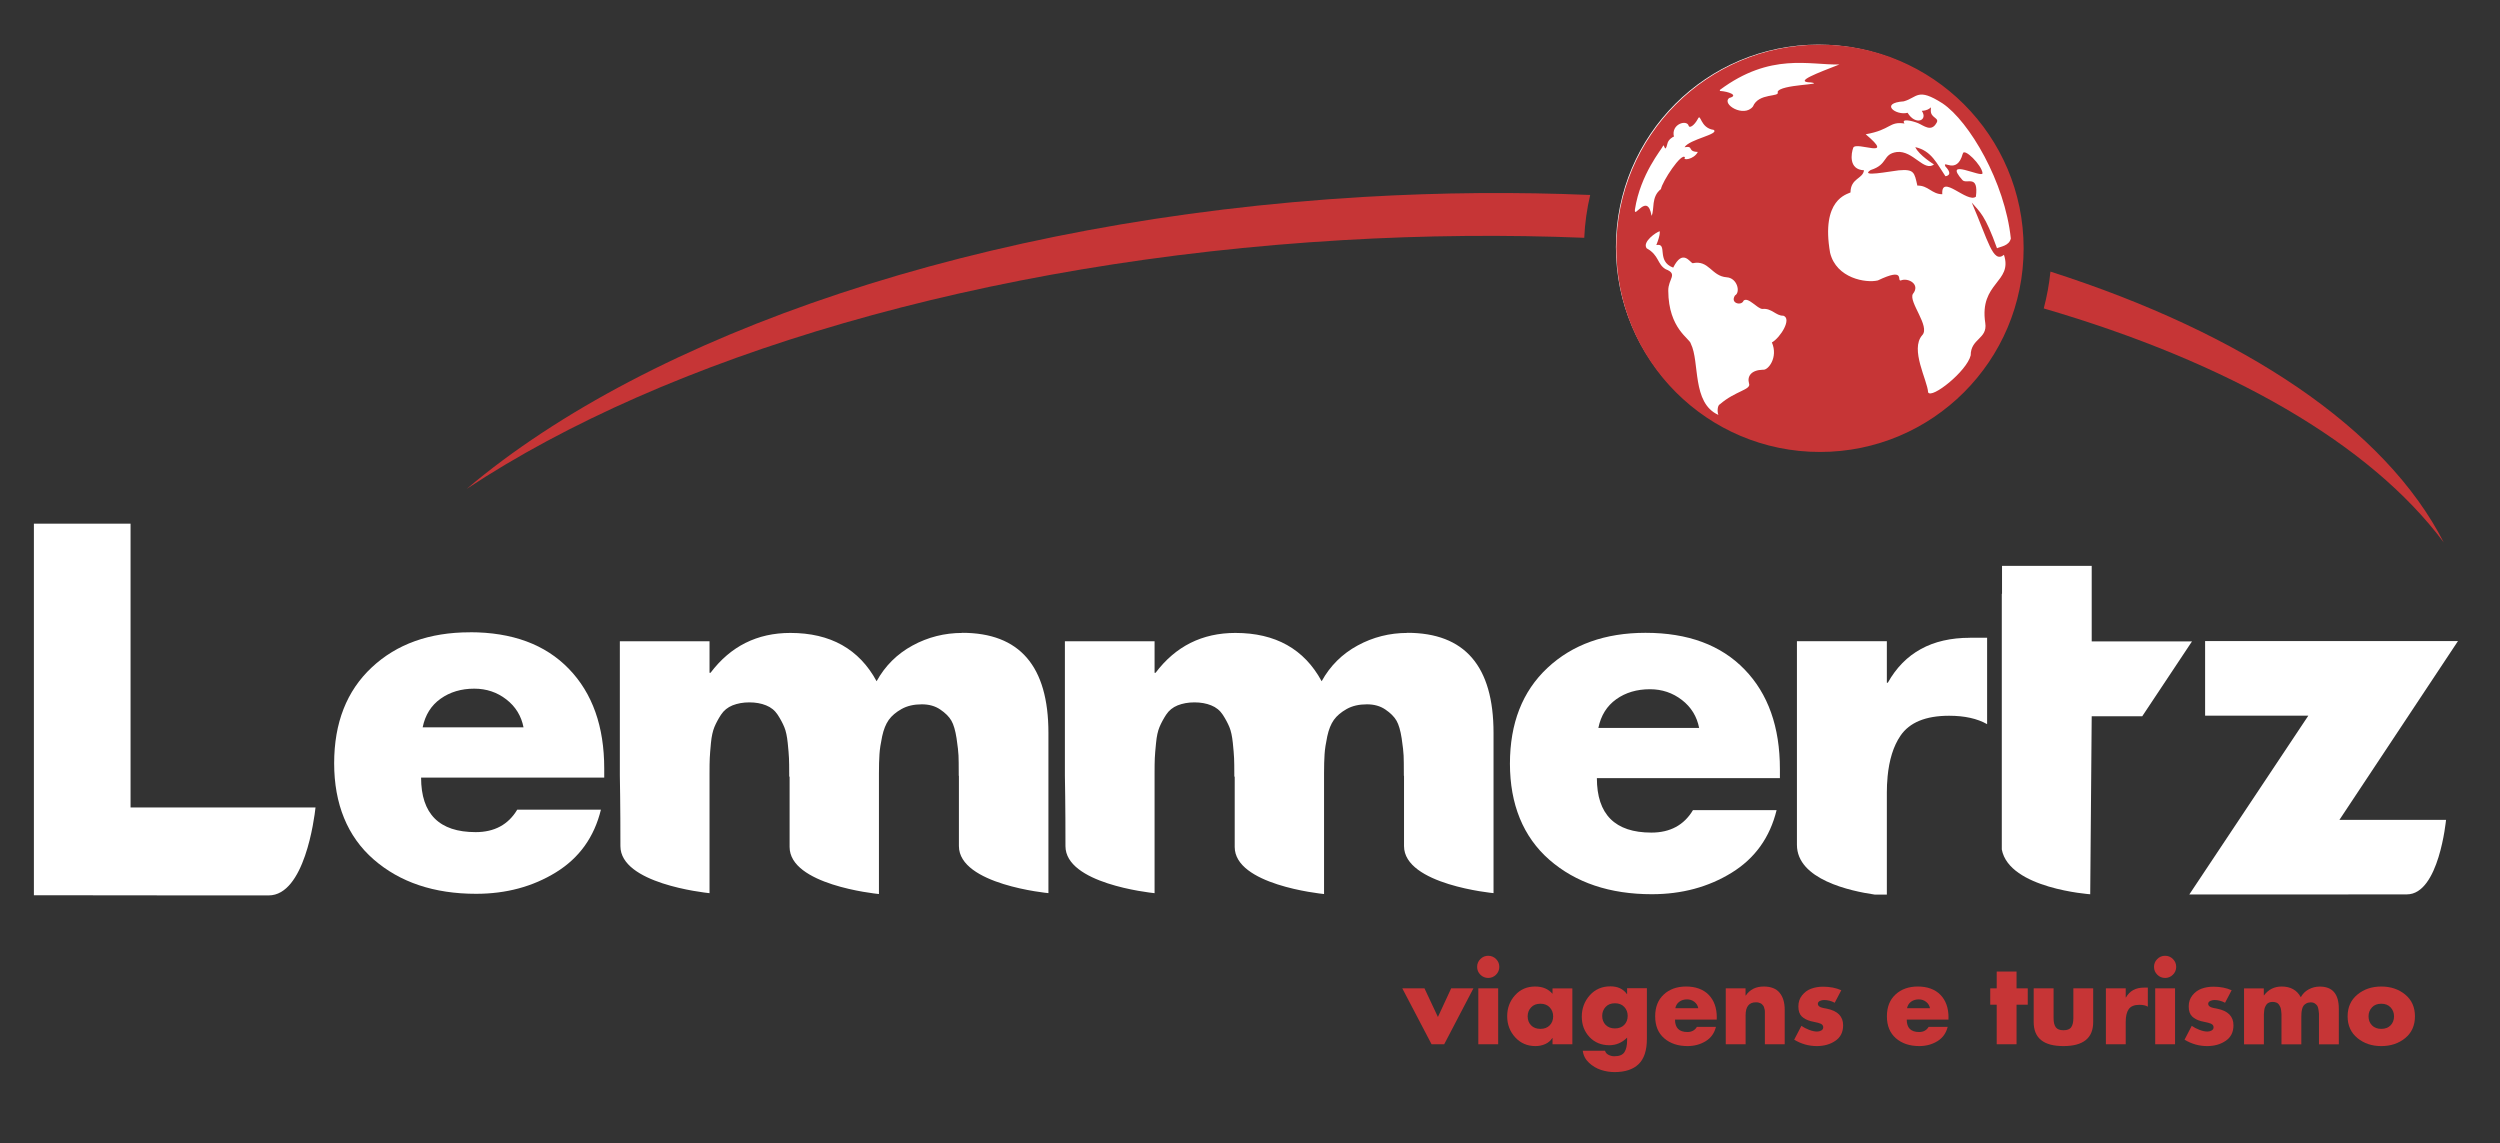
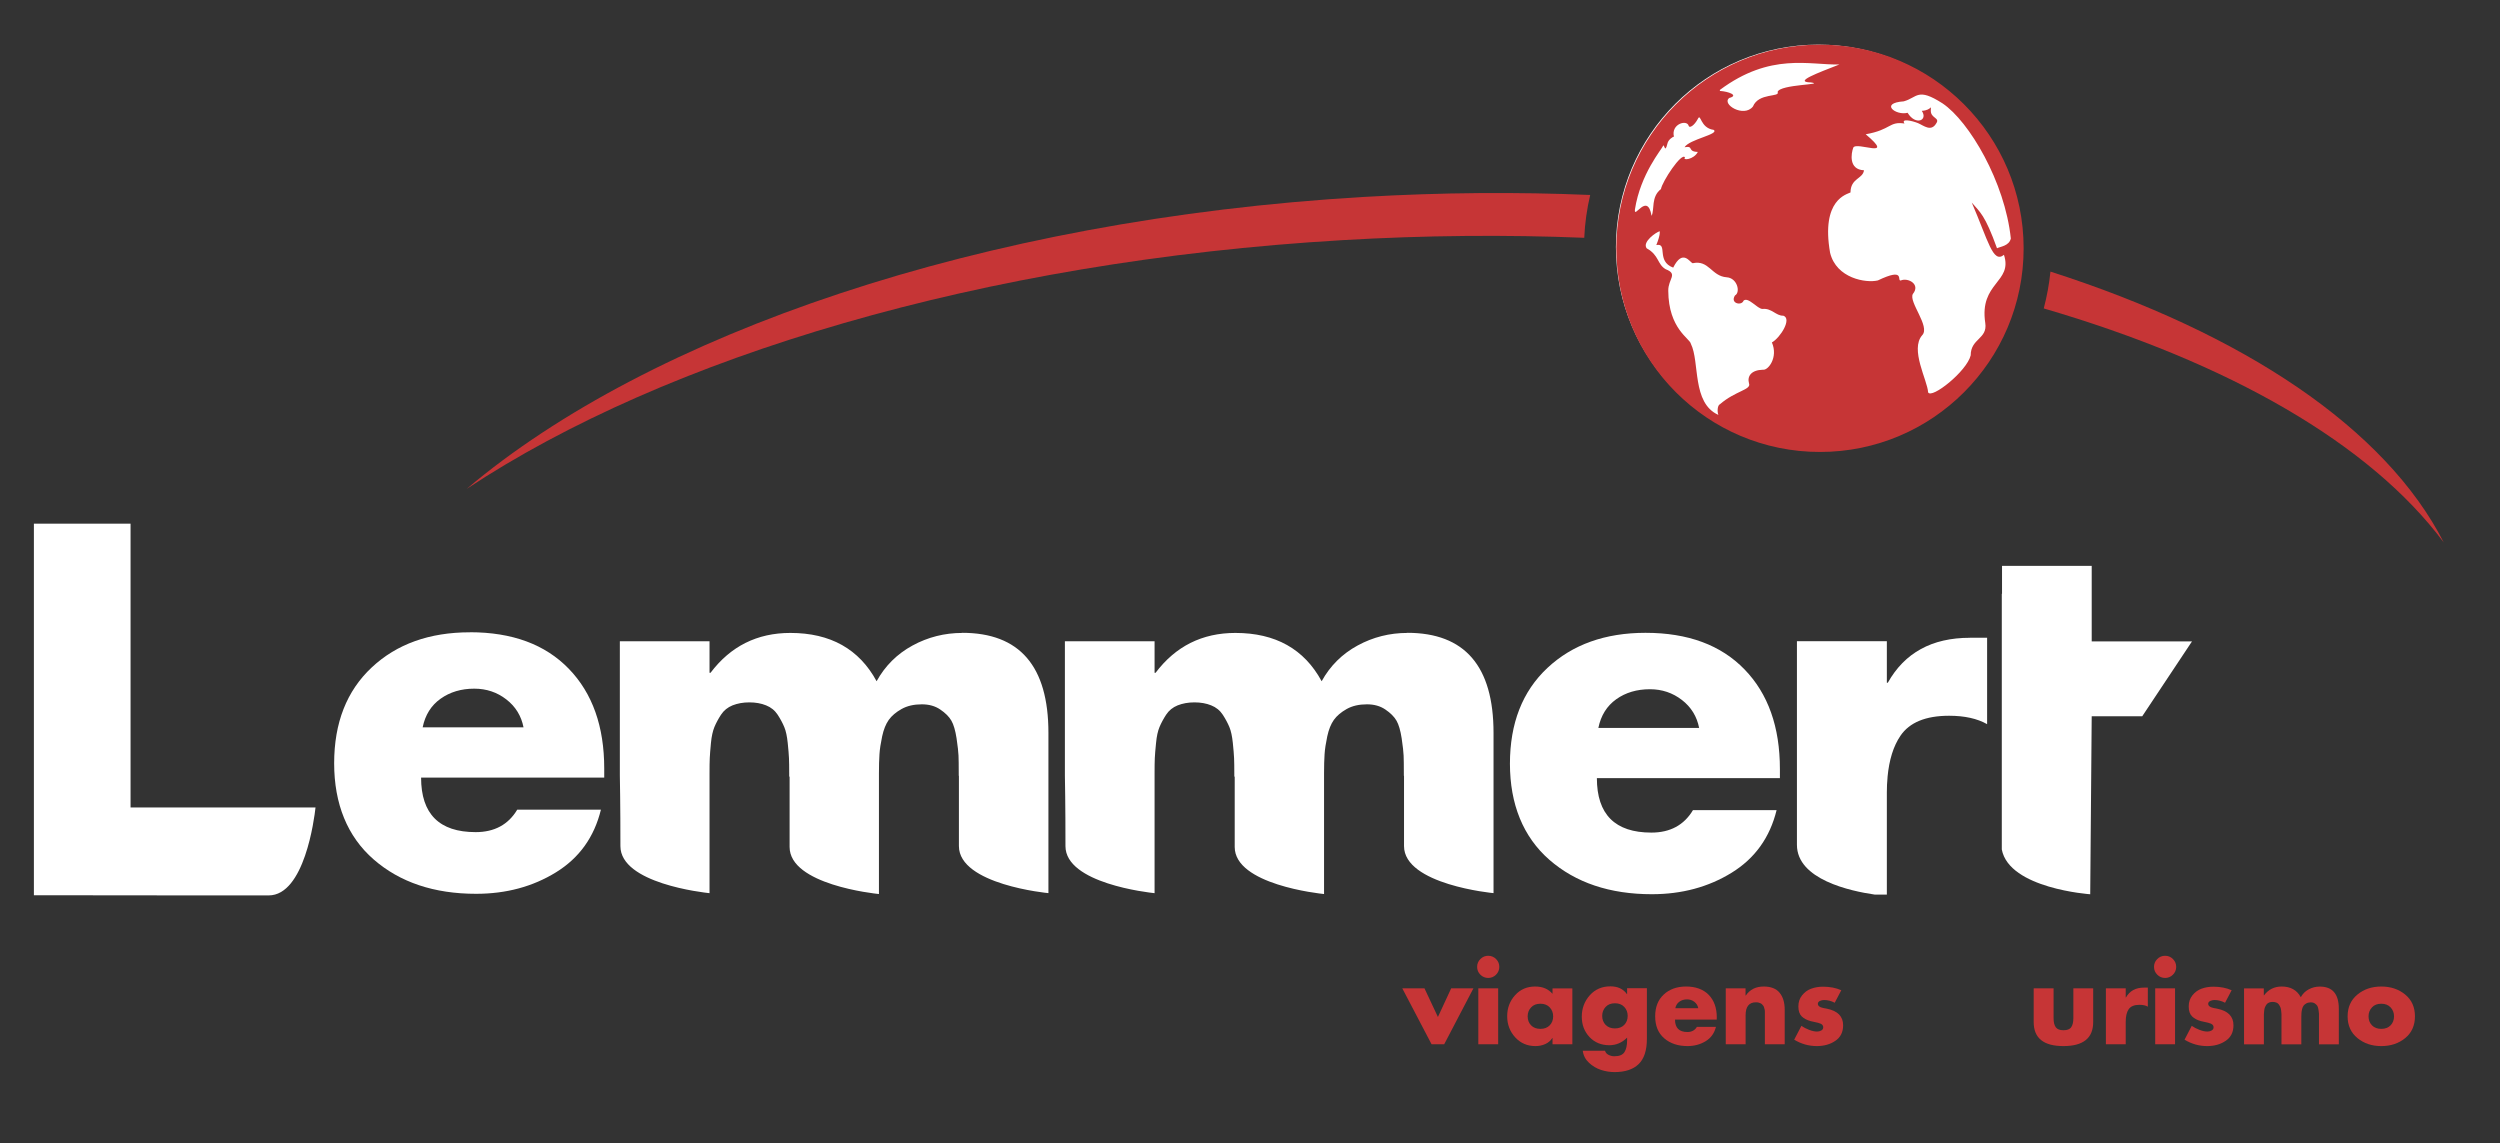
<svg xmlns="http://www.w3.org/2000/svg" id="Layer_1" viewBox="0 0 437.37 200">
  <rect x="0" y="0" width="437.37" height="200" fill="#333333" stroke="none" />
  <defs>
    <style>.cls-1{fill:none;}.cls-2{fill:#c63536;}.cls-3{clip-path:url(#clippath-1);}.cls-4{fill:#fff;}.cls-5{clip-path:url(#clippath);}</style>
    <clipPath id="clippath">
      <rect class="cls-1" x="4.63" y="4.61" width="426.7" height="186.16" />
    </clipPath>
    <clipPath id="clippath-1">
      <rect class="cls-1" x="4.63" y="4.61" width="426.7" height="186.16" />
    </clipPath>
  </defs>
  <g id="Lemmertz_2025_Branco">
    <g class="cls-5">
      <g class="cls-3">
        <path class="cls-4" d="M353.54,43.23c0,19.56-15.86,35.42-35.42,35.42s-35.42-15.86-35.42-35.42,15.86-35.42,35.42-35.42,35.42,15.86,35.42,35.42" />
        <polygon class="cls-2" points="249.21 172.91 251.56 177.92 253.88 172.91 257.77 172.91 252.66 182.69 250.45 182.69 245.33 172.91 249.21 172.91" />
        <path class="cls-2" d="M258.99,167.78c.38-.38.84-.57,1.37-.57s.99.19,1.37.57c.38.38.57.84.57,1.37s-.19.99-.57,1.37c-.38.38-.84.57-1.37.57s-.99-.19-1.37-.57c-.38-.38-.57-.84-.57-1.37s.19-.99.57-1.37M262.1,182.69h-3.47v-9.78h3.47v9.78Z" />
        <path class="cls-2" d="M275.08,172.91v9.78h-3.47v-1.09h-.04c-.29.47-.7.82-1.24,1.06-.53.24-1.11.35-1.71.35-1.42,0-2.6-.51-3.54-1.53-.93-1.02-1.4-2.25-1.4-3.69s.46-2.66,1.38-3.68c.92-1.02,2.09-1.52,3.52-1.52,1.3,0,2.31.43,3.03,1.28v-.95h3.47ZM271.12,176.24c-.4-.43-.94-.64-1.63-.64s-1.23.21-1.63.64c-.4.43-.6.95-.6,1.57s.2,1.16.6,1.57c.4.41.94.62,1.63.62s1.23-.21,1.63-.62c.4-.41.6-.94.6-1.57s-.2-1.15-.6-1.57" />
        <path class="cls-2" d="M288.12,172.91v8.82c0,2.02-.48,3.5-1.44,4.43-.96.93-2.37,1.4-4.22,1.4-.8,0-1.59-.13-2.37-.38-.78-.26-1.48-.67-2.11-1.26-.62-.58-.98-1.28-1.08-2.1h3.89c.09.33.31.58.65.74.31.15.63.23.99.23.87,0,1.45-.24,1.76-.72.31-.48.47-1.17.47-2.08v-.46c-.89.89-1.93,1.33-3.11,1.33-1.41,0-2.57-.48-3.47-1.43-.9-.96-1.35-2.14-1.35-3.57s.47-2.71,1.41-3.75c.94-1.04,2.14-1.55,3.6-1.55,1.28,0,2.24.45,2.88,1.35h.04v-1.03h3.47ZM284.16,176.16c-.4-.43-.94-.64-1.63-.64s-1.23.21-1.63.64c-.4.43-.6.95-.6,1.57s.2,1.16.6,1.57c.4.41.94.62,1.63.62s1.23-.21,1.63-.62c.4-.41.6-.94.6-1.57s-.2-1.15-.6-1.57" />
        <path class="cls-2" d="M300.34,178.02v.36h-7.3c0,1.45.72,2.17,2.17,2.17.75,0,1.3-.3,1.66-.9h3.33c-.27,1.09-.86,1.93-1.79,2.5-.93.57-1.99.86-3.18.86-1.68,0-3.04-.46-4.09-1.37s-1.57-2.19-1.57-3.83.5-2.89,1.5-3.82c1-.93,2.3-1.4,3.92-1.4s3,.48,3.95,1.46c.94.97,1.41,2.3,1.41,3.97M293.09,176.38h4.02c-.09-.46-.32-.83-.68-1.11-.37-.29-.8-.43-1.28-.43-.52,0-.97.13-1.34.4-.38.27-.61.65-.72,1.14" />
        <path class="cls-2" d="M305.38,172.91v1.26h.04c.71-1.05,1.75-1.58,3.13-1.58,1.26,0,2.19.36,2.78,1.08.6.72.9,1.71.9,2.98v6.04h-3.47v-5.4c0-.06,0-.17,0-.33,0-.16-.02-.28-.04-.35-.02-.08-.05-.19-.09-.33-.04-.14-.08-.24-.13-.3-.05-.06-.12-.14-.2-.24-.08-.1-.18-.16-.28-.21-.1-.05-.22-.09-.36-.13-.14-.04-.29-.05-.46-.05-1.21,0-1.81.76-1.81,2.27v5.07h-3.47v-9.78h3.47Z" />
        <path class="cls-2" d="M322.14,173.22l-1.16,2.21c-.6-.32-1.22-.48-1.87-.48-.25,0-.5.06-.73.17s-.35.28-.35.49c0,.09.02.17.06.25.04.08.1.14.17.2.08.06.15.1.23.14.08.04.17.07.3.1.12.03.21.05.29.07.07.01.16.03.29.05.12.02.2.04.24.05,1.89.38,2.84,1.35,2.84,2.9,0,1.2-.45,2.1-1.36,2.72-.91.62-1.99.92-3.25.92-1.41,0-2.73-.38-3.95-1.12l1.26-2.42c.38.27.83.5,1.35.7.52.2.98.3,1.39.3.27,0,.51-.06.74-.19.23-.13.34-.31.34-.55,0-.14-.04-.26-.11-.37-.07-.11-.19-.2-.35-.27-.16-.07-.32-.12-.47-.16-.15-.04-.35-.09-.62-.14-.27-.05-.48-.1-.63-.14-.66-.18-1.19-.45-1.58-.83-.39-.38-.59-.96-.59-1.74s.22-1.41.65-1.95c.43-.54.96-.93,1.59-1.16.63-.23,1.32-.35,2.07-.35,1.22,0,2.29.21,3.22.63" />
-         <path class="cls-2" d="M340.88,178.02v.36h-7.3c0,1.45.72,2.17,2.17,2.17.75,0,1.3-.3,1.66-.9h3.33c-.27,1.09-.86,1.93-1.79,2.5-.93.57-1.99.86-3.18.86-1.68,0-3.04-.46-4.09-1.37-1.05-.92-1.57-2.19-1.57-3.83s.5-2.89,1.5-3.82c1-.93,2.3-1.4,3.92-1.4s3,.48,3.95,1.46c.94.97,1.41,2.3,1.41,3.97M333.63,176.38h4.02c-.09-.46-.32-.83-.68-1.11-.37-.29-.8-.43-1.28-.43-.52,0-.97.13-1.34.4-.38.27-.61.65-.72,1.14" />
-         <polygon class="cls-2" points="352.79 175.77 352.79 182.69 349.32 182.69 349.32 175.77 348.19 175.77 348.19 172.91 349.32 172.91 349.32 169.97 352.79 169.97 352.79 172.91 354.75 172.91 354.75 175.77 352.79 175.77" />
        <path class="cls-2" d="M355.8,172.91h3.47v5.22c0,.69.12,1.21.37,1.57.25.36.7.54,1.36.54s1.12-.18,1.36-.54c.25-.36.37-.89.37-1.57v-5.22h3.47v5.89c0,2.81-1.73,4.21-5.21,4.21s-5.2-1.4-5.2-4.21v-5.89Z" />
        <path class="cls-2" d="M371.89,172.91v1.6h.04c.65-1.16,1.7-1.73,3.16-1.73h.67v3.33c-.38-.22-.87-.32-1.47-.32-.9,0-1.53.26-1.88.77-.35.51-.52,1.24-.52,2.18v3.95h-3.47v-9.78h3.47Z" />
        <path class="cls-2" d="M377.41,167.78c.38-.38.84-.57,1.37-.57s.99.19,1.37.57c.38.38.57.84.57,1.37s-.19.99-.57,1.37-.84.57-1.37.57-.99-.19-1.37-.57c-.38-.38-.57-.84-.57-1.37s.19-.99.57-1.37M380.52,182.69h-3.47v-9.78h3.47v9.78Z" />
        <path class="cls-2" d="M390.43,173.22l-1.16,2.21c-.6-.32-1.22-.48-1.87-.48-.25,0-.5.06-.73.17s-.35.28-.35.49c0,.09.02.17.06.25.04.08.1.14.17.2.08.06.15.1.23.14.08.04.17.07.3.1.12.03.21.05.29.07.07.01.16.03.29.05.12.02.2.04.24.05,1.89.38,2.84,1.35,2.84,2.9,0,1.2-.45,2.1-1.36,2.72-.91.62-1.99.92-3.25.92-1.41,0-2.73-.38-3.95-1.12l1.26-2.42c.38.27.83.5,1.35.7.52.2.98.3,1.39.3.27,0,.51-.06.74-.19.23-.13.34-.31.34-.55,0-.14-.04-.26-.11-.37-.07-.11-.19-.2-.35-.27-.16-.07-.32-.12-.47-.16-.15-.04-.35-.09-.62-.14-.27-.05-.48-.1-.63-.14-.66-.18-1.19-.45-1.58-.83-.39-.38-.59-.96-.59-1.74s.22-1.41.65-1.95c.43-.54.96-.93,1.59-1.16.63-.23,1.32-.35,2.07-.35,1.22,0,2.29.21,3.22.63" />
        <path class="cls-2" d="M396.05,172.91v1.22h.04c.77-1.03,1.8-1.54,3.09-1.54,1.55,0,2.66.62,3.34,1.87.33-.6.79-1.06,1.39-1.38.6-.32,1.24-.48,1.93-.48,2.22,0,3.33,1.29,3.33,3.87v6.23h-3.47v-4.67c0-.32,0-.54,0-.68,0-.14-.03-.36-.08-.67-.05-.3-.11-.53-.2-.69-.09-.15-.23-.29-.43-.43-.2-.13-.43-.2-.72-.2-.3,0-.56.06-.78.18-.22.12-.38.26-.5.42-.11.16-.2.37-.26.64-.06.27-.09.5-.1.7-.01.19-.02.44-.02.73v4.67h-3.47v-4.67c0-.25,0-.45,0-.59,0-.14-.02-.34-.05-.59-.03-.25-.07-.46-.13-.61-.06-.15-.15-.31-.26-.48-.11-.16-.26-.29-.45-.36-.19-.08-.41-.12-.65-.12s-.46.04-.65.12c-.19.08-.34.2-.45.36-.11.16-.19.32-.26.48-.06.15-.11.36-.13.61-.03.25-.04.45-.05.59,0,.14,0,.34,0,.59v4.67h-3.47v-9.78h3.47Z" />
        <path class="cls-2" d="M412.42,174c1.14-.94,2.53-1.41,4.18-1.41s3.05.47,4.19,1.41c1.14.94,1.7,2.21,1.7,3.81s-.57,2.87-1.7,3.8c-1.14.93-2.53,1.4-4.19,1.4s-3.03-.47-4.17-1.4c-1.14-.93-1.72-2.2-1.72-3.8s.57-2.87,1.71-3.81M418.23,176.24c-.4-.43-.94-.64-1.63-.64s-1.23.21-1.63.64c-.4.43-.6.95-.6,1.57s.2,1.16.6,1.57c.4.41.94.62,1.63.62s1.23-.21,1.63-.62c.4-.41.6-.94.6-1.57s-.2-1.15-.6-1.57" />
        <path class="cls-4" d="M287.9,110.71c-7.08,0-12.81,2.05-17.18,6.14-4.38,4.1-6.56,9.69-6.56,16.76s2.3,12.79,6.9,16.81c4.6,4.01,10.58,6.02,17.93,6.02,5.24,0,9.89-1.25,13.96-3.76,4.07-2.51,6.69-6.16,7.86-10.95h-14.63c-1.56,2.62-3.99,3.93-7.28,3.93-6.35,0-9.53-3.18-9.53-9.53h32.02v-1.59c0-7.36-2.06-13.17-6.19-17.43-4.13-4.26-9.89-6.4-17.31-6.4M279.63,127.35c.44-2.17,1.49-3.85,3.13-5.02,1.64-1.17,3.61-1.75,5.89-1.75,2.12,0,3.98.63,5.6,1.88,1.62,1.25,2.62,2.89,3.01,4.89h-17.64Z" />
        <path class="cls-4" d="M82.22,110.62c-7.08,0-12.81,2.05-17.19,6.15-4.38,4.1-6.57,9.69-6.57,16.77s2.3,12.8,6.9,16.81c4.6,4.01,10.58,6.02,17.94,6.02,5.24,0,9.9-1.25,13.97-3.76,4.07-2.51,6.69-6.16,7.86-10.96h-14.64c-1.56,2.62-3.99,3.93-7.28,3.93-6.36,0-9.54-3.18-9.54-9.54h32.04v-1.59c0-7.36-2.06-13.17-6.19-17.44-4.13-4.27-9.9-6.4-17.31-6.4M73.94,127.26c.44-2.17,1.49-3.85,3.14-5.02,1.64-1.17,3.61-1.76,5.9-1.76,2.12,0,3.99.63,5.6,1.88,1.62,1.25,2.62,2.89,3.01,4.89h-17.65Z" />
        <path class="cls-4" d="M344.62,111.58c-6.63,0-11.41,2.62-14.35,7.86h-.17v-7.26h-15.73v9h0s0,26.62,0,26.62c0,6.07,9.34,8.09,13.63,8.71h2.1v-17.89c0-.92.04-1.78.12-2.6v-.18.1c.28-2.99,1.02-5.4,2.26-7.22,1.58-2.33,4.42-3.5,8.51-3.5,2.71,0,4.92.49,6.65,1.47v-15.12h-3.03Z" />
-         <path class="cls-4" d="M410.85,156.47h0s4.6,0,10.23,0c5.63,0,6.85-13.04,6.85-13.04h-.36s-18.29,0-18.29,0l20.74-31.28h-44.24v13.05h18.06l-20.82,31.28h27.83Z" />
        <path class="cls-4" d="M246.22,110.73c-3.1,0-6.01.73-8.71,2.2-2.7,1.47-4.8,3.55-6.29,6.25-3.05-5.63-8.08-8.45-15.09-8.45-5.81,0-10.46,2.33-13.97,6.98h-.17v-5.52h-15.69v23.47s.11,5.61.1,12.37c0,6.5,14.47,8.11,15.59,8.23v-20.96c0-1.15.01-2.04.04-2.67.03-.63.1-1.52.22-2.67.11-1.15.31-2.07.6-2.76.29-.69.67-1.41,1.16-2.16.49-.75,1.16-1.29,2.02-1.64.87-.34,1.84-.52,2.93-.52s2.07.17,2.93.52c.86.34,1.54.89,2.03,1.64.49.75.87,1.47,1.16,2.16.29.69.48,1.61.6,2.76.12,1.15.19,2.04.22,2.67.03.63.04,1.52.04,2.67v.54l.07.05s0,5.53,0,12.29c0,6.57,14.8,8.15,15.63,8.23v-21.11c0-1.32.03-2.43.09-3.32.05-.89.22-1.94.47-3.15.26-1.21.65-2.17,1.16-2.89.52-.72,1.26-1.35,2.24-1.9.98-.55,2.16-.82,3.54-.82,1.26,0,2.34.3,3.23.91.89.6,1.54,1.25,1.94,1.94.4.69.7,1.73.91,3.1.2,1.38.32,2.39.34,3.02.03.63.04,1.67.04,3.1v.42l.03.02s0,5.53,0,12.29c0,6.74,15.57,8.23,15.66,8.23v-28.04c0-11.67-5.03-17.5-15.09-17.5" />
        <path class="cls-4" d="M168.36,110.73c-3.1,0-6.01.73-8.71,2.2-2.7,1.47-4.8,3.55-6.29,6.25-3.05-5.63-8.08-8.45-15.09-8.45-5.81,0-10.46,2.33-13.97,6.98h-.17v-5.52h-15.69v23.47s.11,5.61.1,12.37c0,6.5,14.47,8.11,15.59,8.23v-20.96c0-1.15.01-2.04.04-2.67.03-.63.1-1.52.21-2.67s.32-2.07.6-2.76c.29-.69.67-1.41,1.16-2.16.49-.75,1.16-1.29,2.02-1.64.87-.34,1.84-.52,2.93-.52s2.07.17,2.93.52c.86.34,1.54.89,2.03,1.64.49.75.87,1.47,1.16,2.16.29.69.48,1.61.6,2.76s.19,2.04.22,2.67c.03.63.04,1.52.04,2.67v.54l.07.05s0,5.53,0,12.29c0,6.57,14.8,8.15,15.63,8.23v-21.11c0-1.32.03-2.43.09-3.32.05-.89.22-1.94.47-3.15.26-1.21.65-2.17,1.16-2.89.52-.72,1.26-1.35,2.24-1.9.98-.55,2.16-.82,3.54-.82,1.26,0,2.34.3,3.23.91.89.6,1.54,1.25,1.94,1.94.4.69.7,1.73.91,3.1.2,1.38.32,2.39.34,3.02.03.63.04,1.67.04,3.1v.42l.03.02s0,5.53,0,12.29c0,6.74,15.57,8.23,15.66,8.23v-28.04c0-11.67-5.03-17.5-15.09-17.5" />
        <path class="cls-4" d="M383.48,112.21h-17.54v-13.21h-15.69v4.89h-.04v44.72c1.29,6.86,15.47,7.84,15.47,7.84l.26-31.14h8.84l8.7-13.09Z" />
        <path class="cls-4" d="M22.84,141.25v-49.64H5.93v65.01l28.78.03s2.11,0,5.32,0c1.98,0,4.39,0,6.97,0,6.25,0,7.98-13.36,8.2-15.39H22.84Z" />
        <path class="cls-2" d="M278.2,34.11c-12.79-.54-26.02-.45-39.55.34-67.1,3.93-125.03,24.04-157.01,51.08,34.85-23.07,90.19-39.82,153.24-43.52,14.47-.85,28.62-.96,42.28-.41.11-2.56.47-5.06,1.04-7.49" />
        <path class="cls-2" d="M358.72,47.53c-.22,2.2-.62,4.34-1.17,6.43,32.33,9.44,57.11,23.65,69.98,40.94-10.21-20-35.04-36.56-68.8-47.38" />
-         <path class="cls-2" d="M343.38,26.89c-1.03,3.82-3.64.91-3.03,2.24,1.51,1.58,0,1.7,0,1.7-1.45-2.12-2.41-4.46-5.27-5.09.61,1.4,3.27,3.03,3.27,3.03-1.76,1.33-3.64-2.46-6.48-2.18-2.6.36-1.46,2.17-4.61,3.16-1.98,1.28,3.27.23,4.91.05,2.73-.24,2.74.36,3.27,2.67,1.88-.06,2.54,1.51,4.36,1.51-.24-3.7,4.36,1.64,5.88.43.51-4-1.64-2.12-2.36-2.91-3.57-4.06,3.53-.25,3.52-1.21-.12-1.4-3.27-4.55-3.45-3.39" />
        <path class="cls-2" d="M318.4,7.81c-19.68,0-35.63,15.95-35.63,35.63s15.95,35.63,35.63,35.63,35.63-15.95,35.63-35.63-15.95-35.63-35.63-35.63M286.03,36.63c.96-6.18,4.68-10.5,4.91-11.09.23-.54.32,1.5.77-.41.14-.72,1-1.23,1.14-1.23-.54-2.23,2.32-3.05,2.59-1.86.14.41.96-.05,1.59-1.23.55-1.14.37,1.59,2.77,1.91,1.09.77-4.27,1.64-5.09,3.04,1.68-.32.41.77,2.32.82-.68,1.36-2.78,1.55-2.24.96-.59-.96-3.99,4.23-4.21,5.54-1.77,1.36-1.09,3.59-1.64,4.68-.73-4.27-3.14.77-2.91-1.13M309.99,59.91c1.14,2.64-.68,4.91-1.54,4.77-2.09.05-2.82,1.14-2.46,2.41.41,1.11-2.36,1.27-5.09,3.63-.45.18-.5,1.36-.27,1.87-4.68-2.09-3.23-9.27-4.82-12.45-.14-.91-3.91-2.59-3.95-9.27-.03-2.1,1.77-2.91-.45-3.77-1.5-.86-1.14-2.46-3.32-3.65-.86-1.12,1.73-2.89,2.27-2.99,0,0,.18.5-.59,2.41,2.09-.41-.09,2.82,2.95,3.95,1.68-3.36,2.91-.91,3.41-.77,2.86-.63,3.27,2.27,5.95,2.46,1.86.12,2.46,2.64,1.45,3.18-.91,1.41,1.18,1.86,1.5.91.82-.73,2.41,1.45,3.32,1.45,1.59-.18,2.36,1.23,3.64,1.18,1.54.52-.5,3.82-2,4.68M316.76,14.41c2.86.41-5.41.32-5.77,1.68.5.96-3.32.09-4.32,2.55-1.59,2-5.55-.41-4.14-1.5,1.73-.45-.14-1.14-1.64-1.23v-.18c8.86-6.59,15.68-4.32,20.91-4.45-3.68,1.45-8.09,3.05-5.05,3.14M350.59,44.59c1.58,4.85-4.36,4.79-3.27,11.93.42,2.8-2.55,2.68-2.55,5.64-.67,2.79-6.85,7.7-7.45,6.48-.12-2.12-3.21-7.52-1.03-10,1.45-1.52-2.42-5.82-1.64-7.21,1.39-1.7-.85-2.91-2.12-2.36-.73.12.91-2.36-4-.01-2.06.5-7.27-.35-8.36-4.84-1.64-9.39,3.03-10.24,3.57-10.55.02-2.52,2.18-2.36,2.36-3.88-2.73-.12-2.24-2.97-1.88-3.94.48-1.21,7.57,2.18,2.18-2.36,4.48-.79,4.06-2.3,6.79-1.88-.68-.92,1.27-.51,2.36-.07,1.03.44,2.3,1.59,3.21.01.65-.95-.97-.86-.97-2.16s.3-.1-1.58,0c1.15,1.67-1.09,2.64-2.48.34-2.06.54-4.97-1.7-.67-2,2.42-.67,2.36-2.48,6.79.36,4.67,3.15,10.91,13.76,11.94,23.64-.31,1.3-1.81,1.4-2.42,1.7-2.12-5.89-2.97-6.3-4.42-8,2.91,6.73,3.7,10.73,5.64,9.15" />
      </g>
    </g>
  </g>
</svg>